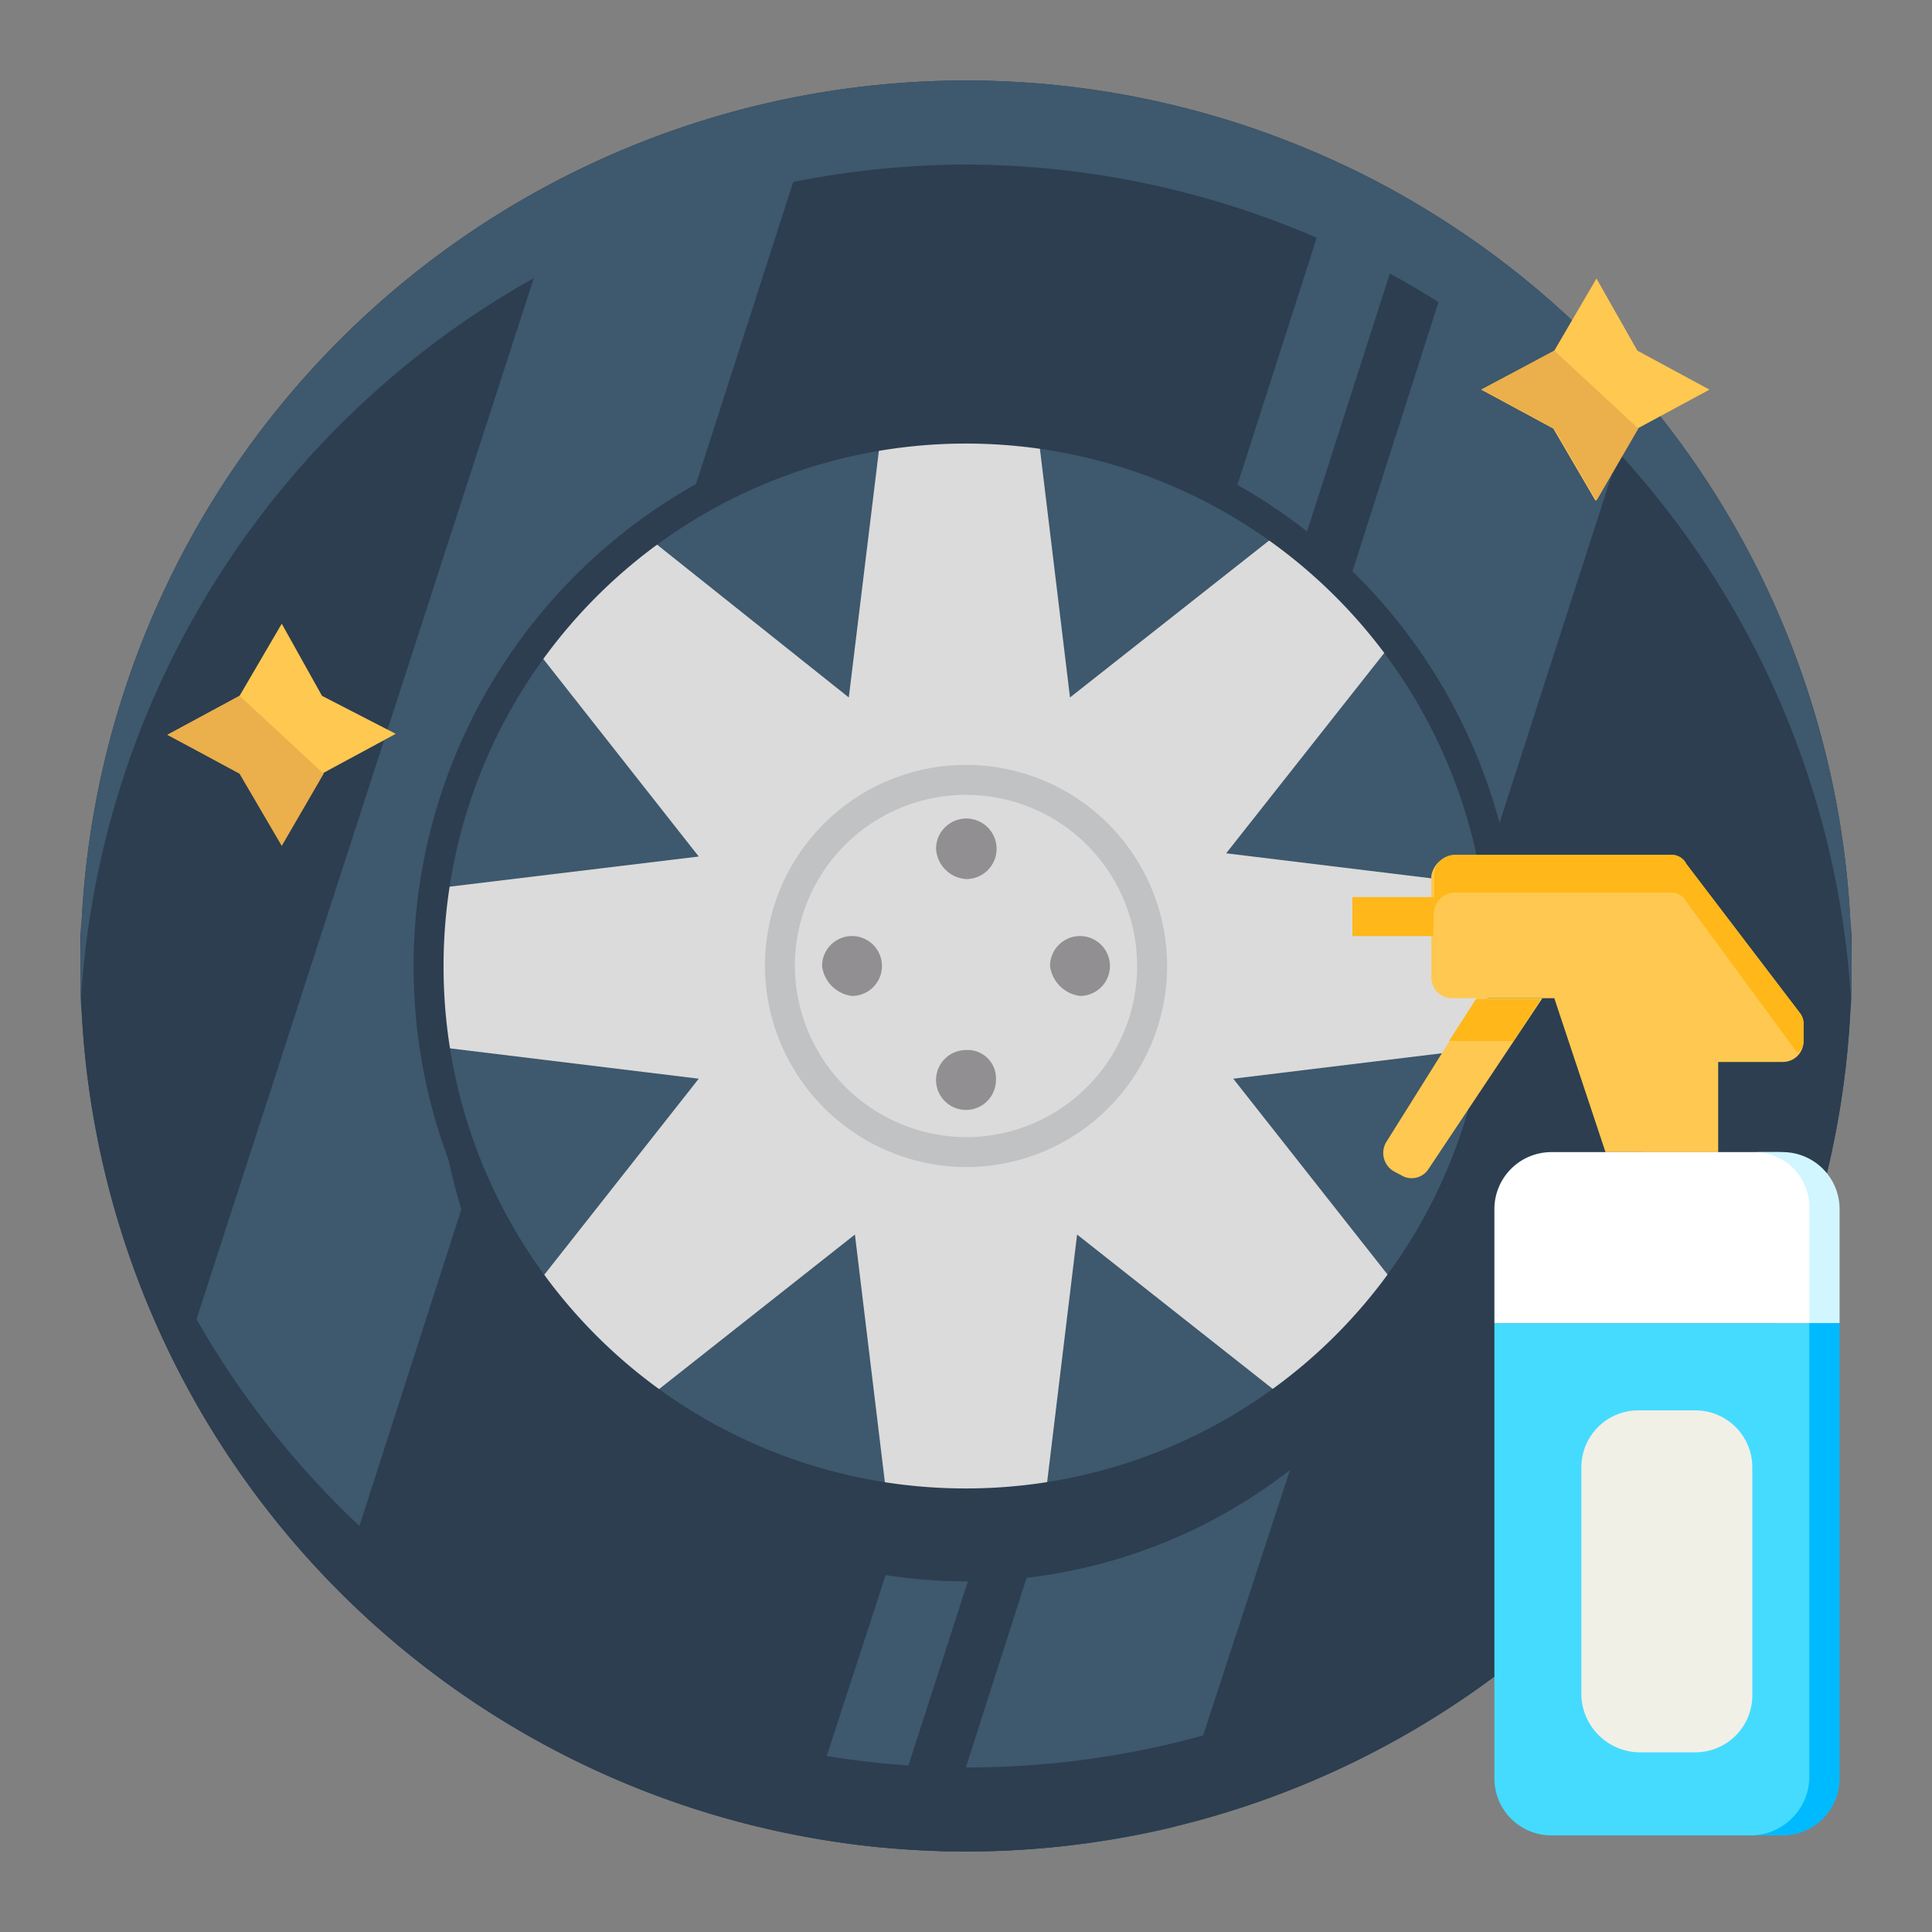
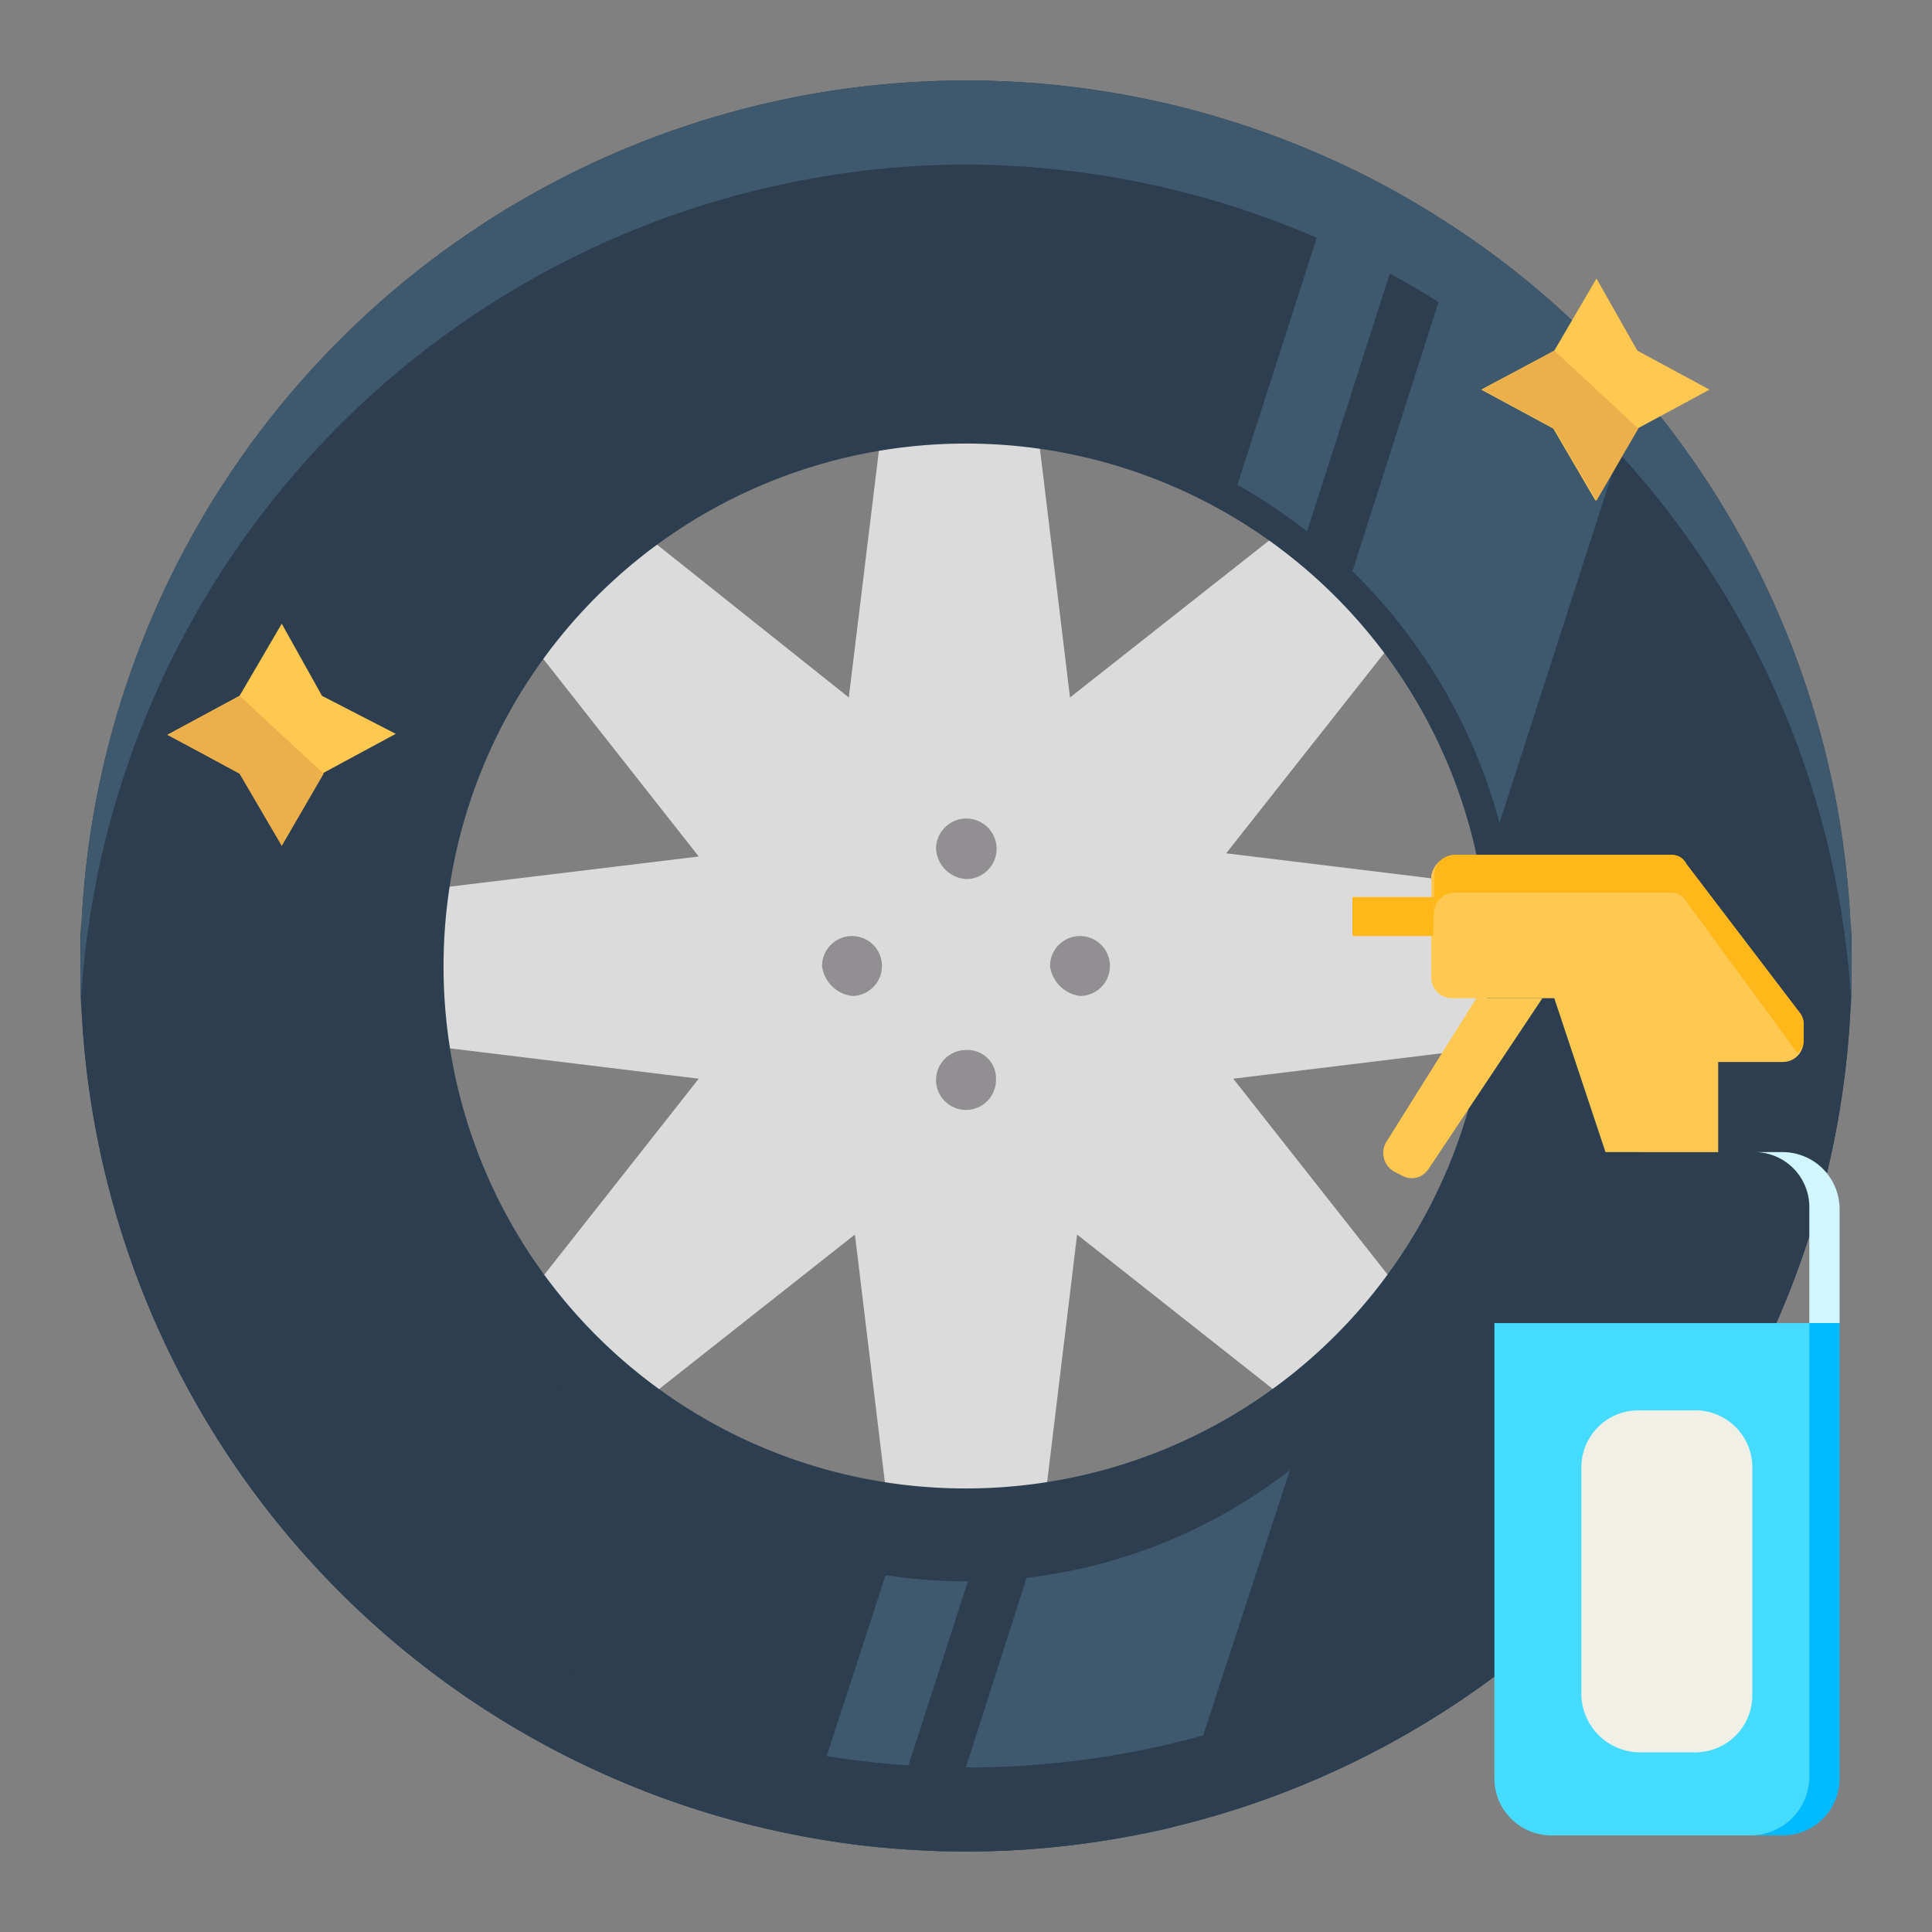
<svg xmlns="http://www.w3.org/2000/svg" id="Layer_1" data-name="Layer 1" viewBox="0 0 60 60">
  <rect x="0" y="0" width="60" height="60" fill="#808080" stroke="none" />
  <defs>
    <style>.cls-1{fill:#3e586d;}.cls-2{fill:#dbdbdb;}.cls-3{fill:#2c3e50;}.cls-4,.cls-5{fill:none;stroke-miterlimit:10;stroke-width:0.93px;}.cls-4{stroke:#2c3e50;}.cls-5{stroke:#c0c2c4;}.cls-6{fill:#918f91;}.cls-7{fill:#ffc850;}.cls-8{fill:#ebaf4b;}.cls-9{fill:#45dbff;}.cls-10{fill:#ffb719;}.cls-11{fill:#fff;}.cls-12{fill:#f0f0e6;}.cls-13{fill:#d1f6ff;}.cls-14{fill:#00baff;}</style>
  </defs>
-   <path class="cls-1" d="M30,46.69A16.69,16.69,0,1,0,13.31,30,16.67,16.67,0,0,0,30,46.69Z" />
  <path class="cls-2" d="M48.08,27.72l-10-1.22,6.25-7.92-3.17-3.17-7.93,6.25-1.21-10H27.58l-1.22,10L18.63,15.5l-3.17,3.17L21.7,26.6l-10,1.21v4.47l10,1.22-6.24,7.92,3.17,3.17,7.92-6.25,1.21,10h4.48l1.21-10,7.92,6.25,3.17-3.17L38.3,33.5l10-1.22V27.72Z" />
  <path class="cls-3" d="M30,2.5A27.5,27.5,0,1,0,57.5,30,27.5,27.5,0,0,0,30,2.5Zm0,43.91A16.41,16.41,0,1,1,46.41,30,16.44,16.44,0,0,1,30,46.41Z" />
-   <path class="cls-1" d="M5.58,42.58a29.27,29.27,0,0,0,4.94,6.81l4.29-13.33A16.53,16.53,0,0,1,21.24,16.2L25.53,2.87A28.53,28.53,0,0,0,17.6,5.48Z" />
  <path class="cls-1" d="M30.93,46.41c-.28,0-.65.09-.93.09a10.52,10.52,0,0,1-1.68-.09L24.87,57a24.34,24.34,0,0,0,2.52.38Z" />
  <path class="cls-1" d="M43.88,6.26l-3.53,11a17.12,17.12,0,0,0-2.15-1.49L41.63,5.08A25.27,25.27,0,0,1,43.88,6.26Z" />
  <path class="cls-1" d="M50.88,12.19,46.13,26.92a15.66,15.66,0,0,0-4.38-8.39L45.37,7.2a27.74,27.74,0,0,1,3.35,2.66l.34.32A26.61,26.61,0,0,1,50.88,12.19Z" />
  <path class="cls-1" d="M41.28,41.93a16.59,16.59,0,0,1-8.48,4.2L29.16,57.5H30a28.66,28.66,0,0,0,6.43-.75Z" />
  <path class="cls-3" d="M30,49.11A16.43,16.43,0,0,0,46.41,32.7a5.32,5.32,0,0,0-.1-1.3,16.36,16.36,0,0,1-32.62,0c0,.46-.1.84-.1,1.3A16.43,16.43,0,0,0,30,49.11Z" />
  <path class="cls-2" d="M30,35.78A5.78,5.78,0,1,0,24.22,30,5.81,5.81,0,0,0,30,35.78Z" />
  <path class="cls-4" d="M30,46.69A16.69,16.69,0,1,0,13.31,30,16.67,16.67,0,0,0,30,46.69Z" />
-   <path class="cls-5" d="M30,35.78A5.78,5.78,0,1,0,24.22,30,5.81,5.81,0,0,0,30,35.78Z" />
  <path class="cls-3" d="M30,54.89A27.62,27.62,0,0,1,2.5,28.69V30a27.5,27.5,0,0,0,55,0V28.69A27.49,27.49,0,0,1,30,54.89Z" />
  <path class="cls-1" d="M30,5.11a27.62,27.62,0,0,1,27.5,26.2V30a27.5,27.5,0,0,0-55,0v1.31A27.62,27.62,0,0,1,30,5.11Z" />
  <path class="cls-6" d="M30,27.3a.94.94,0,1,0-.93-.94A1,1,0,0,0,30,27.3Z" />
  <path class="cls-6" d="M30,34.47a.93.93,0,0,0,.93-.93.88.88,0,0,0-.93-.93.93.93,0,1,0,0,1.86Z" />
  <path class="cls-6" d="M26.46,30.93a.93.93,0,1,0-.93-.93A1.07,1.07,0,0,0,26.46,30.93Z" />
  <path class="cls-6" d="M33.54,30.93a.93.93,0,1,0-.93-.93A1.08,1.08,0,0,0,33.54,30.93Z" />
  <path class="cls-7" d="M49.58,8.65l-1.31,2.24L46,12.1l2.24,1.21,1.31,2.24,1.3-2.24,2.24-1.21-2.24-1.21Z" />
  <polygon class="cls-8" points="50.88 13.31 49.58 15.55 48.27 13.31 46.03 12.1 48.27 10.89 50.88 13.31" />
  <path class="cls-7" d="M8.75,19.37,7.44,21.61,5.2,22.82,7.44,24l1.31,2.24L10.05,24l2.24-1.21L10,21.61Z" />
  <polygon class="cls-8" points="10.05 24.03 8.75 26.27 7.44 24.03 5.2 22.82 7.44 21.61 10.05 24.03" />
  <path class="cls-9" d="M46.41,41.09V55.26A1.77,1.77,0,0,0,48.18,57h7.08A1.77,1.77,0,0,0,57,55.26V41.09Z" />
  <path class="cls-7" d="M45.19,26.55h6.72a.5.5,0,0,1,.46.28l3.55,4.66a.57.57,0,0,1,.09.37v.47a.64.64,0,0,1-.65.65h-2v2.8H49.86L48.27,31H45.1a.64.64,0,0,1-.65-.66V27.2A.79.79,0,0,1,45.19,26.55Z" />
  <path class="cls-10" d="M45.19,26.55h6.72a.5.5,0,0,1,.46.28l3.55,4.66a.57.57,0,0,1,.09.37v.47a.45.45,0,0,1-.19.37L52.37,28a.52.52,0,0,0-.46-.28H45.19a.64.64,0,0,0-.65.66V27.2A.64.64,0,0,1,45.19,26.55Z" />
  <path class="cls-10" d="M44.54,27.86H42v1.21h2.51Z" />
-   <path class="cls-11" d="M57.13,41.09H46.41V37.55a1.77,1.77,0,0,1,1.77-1.77h7.08A1.77,1.77,0,0,1,57,37.55v3.54Z" />
  <path class="cls-7" d="M45.85,31l-2.8,4.47a.66.66,0,0,0,.28.93l.19.1a.62.62,0,0,0,.84-.19L47.9,31Z" />
-   <path class="cls-10" d="M45,32.33l.84-1.3h2L47,32.33Z" />
  <path class="cls-12" d="M50.88,54.42h1.77a1.77,1.77,0,0,0,1.77-1.77V45.57a1.77,1.77,0,0,0-1.77-1.77H50.88a1.77,1.77,0,0,0-1.77,1.77v7.08A1.83,1.83,0,0,0,50.88,54.42Z" />
  <path class="cls-13" d="M57.13,37.55v3.54h-.94V37.55a1.71,1.71,0,0,0-1.77-1.77h.94A1.77,1.77,0,0,1,57.13,37.55Z" />
  <path class="cls-14" d="M57.13,41.09V55.26A1.77,1.77,0,0,1,55.36,57h-.94a1.83,1.83,0,0,0,1.77-1.77V41.09Z" />
</svg>